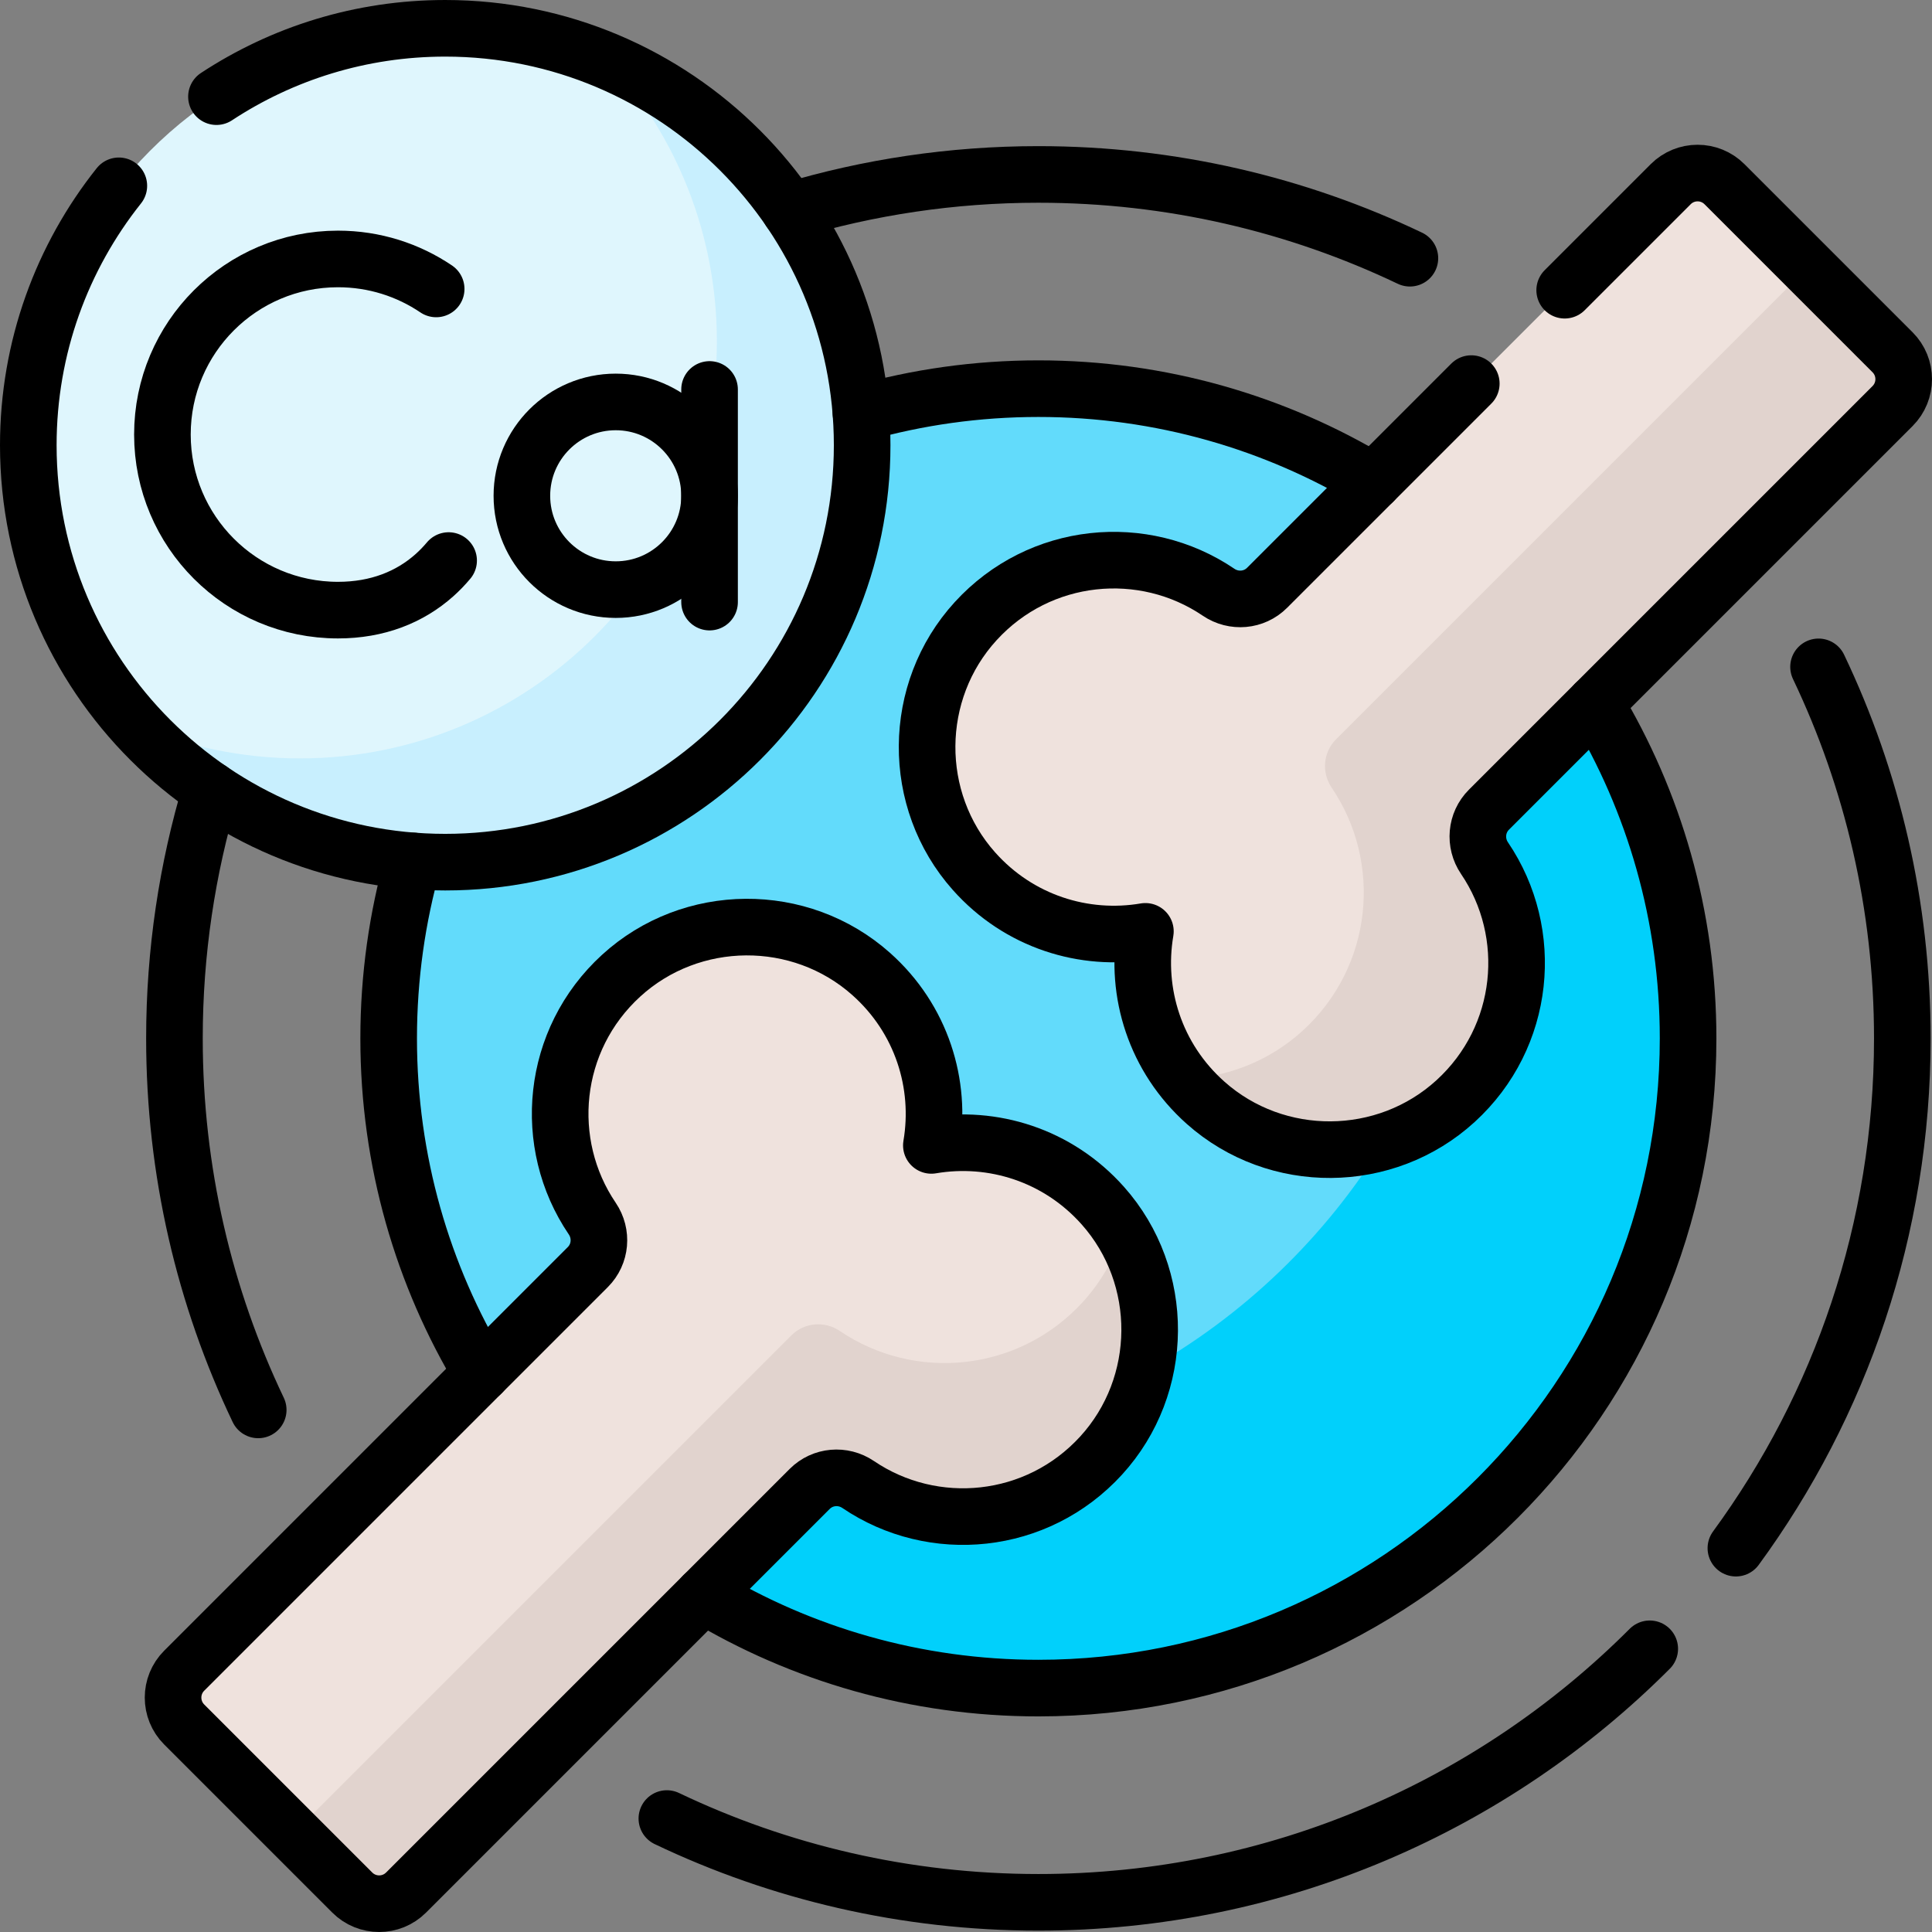
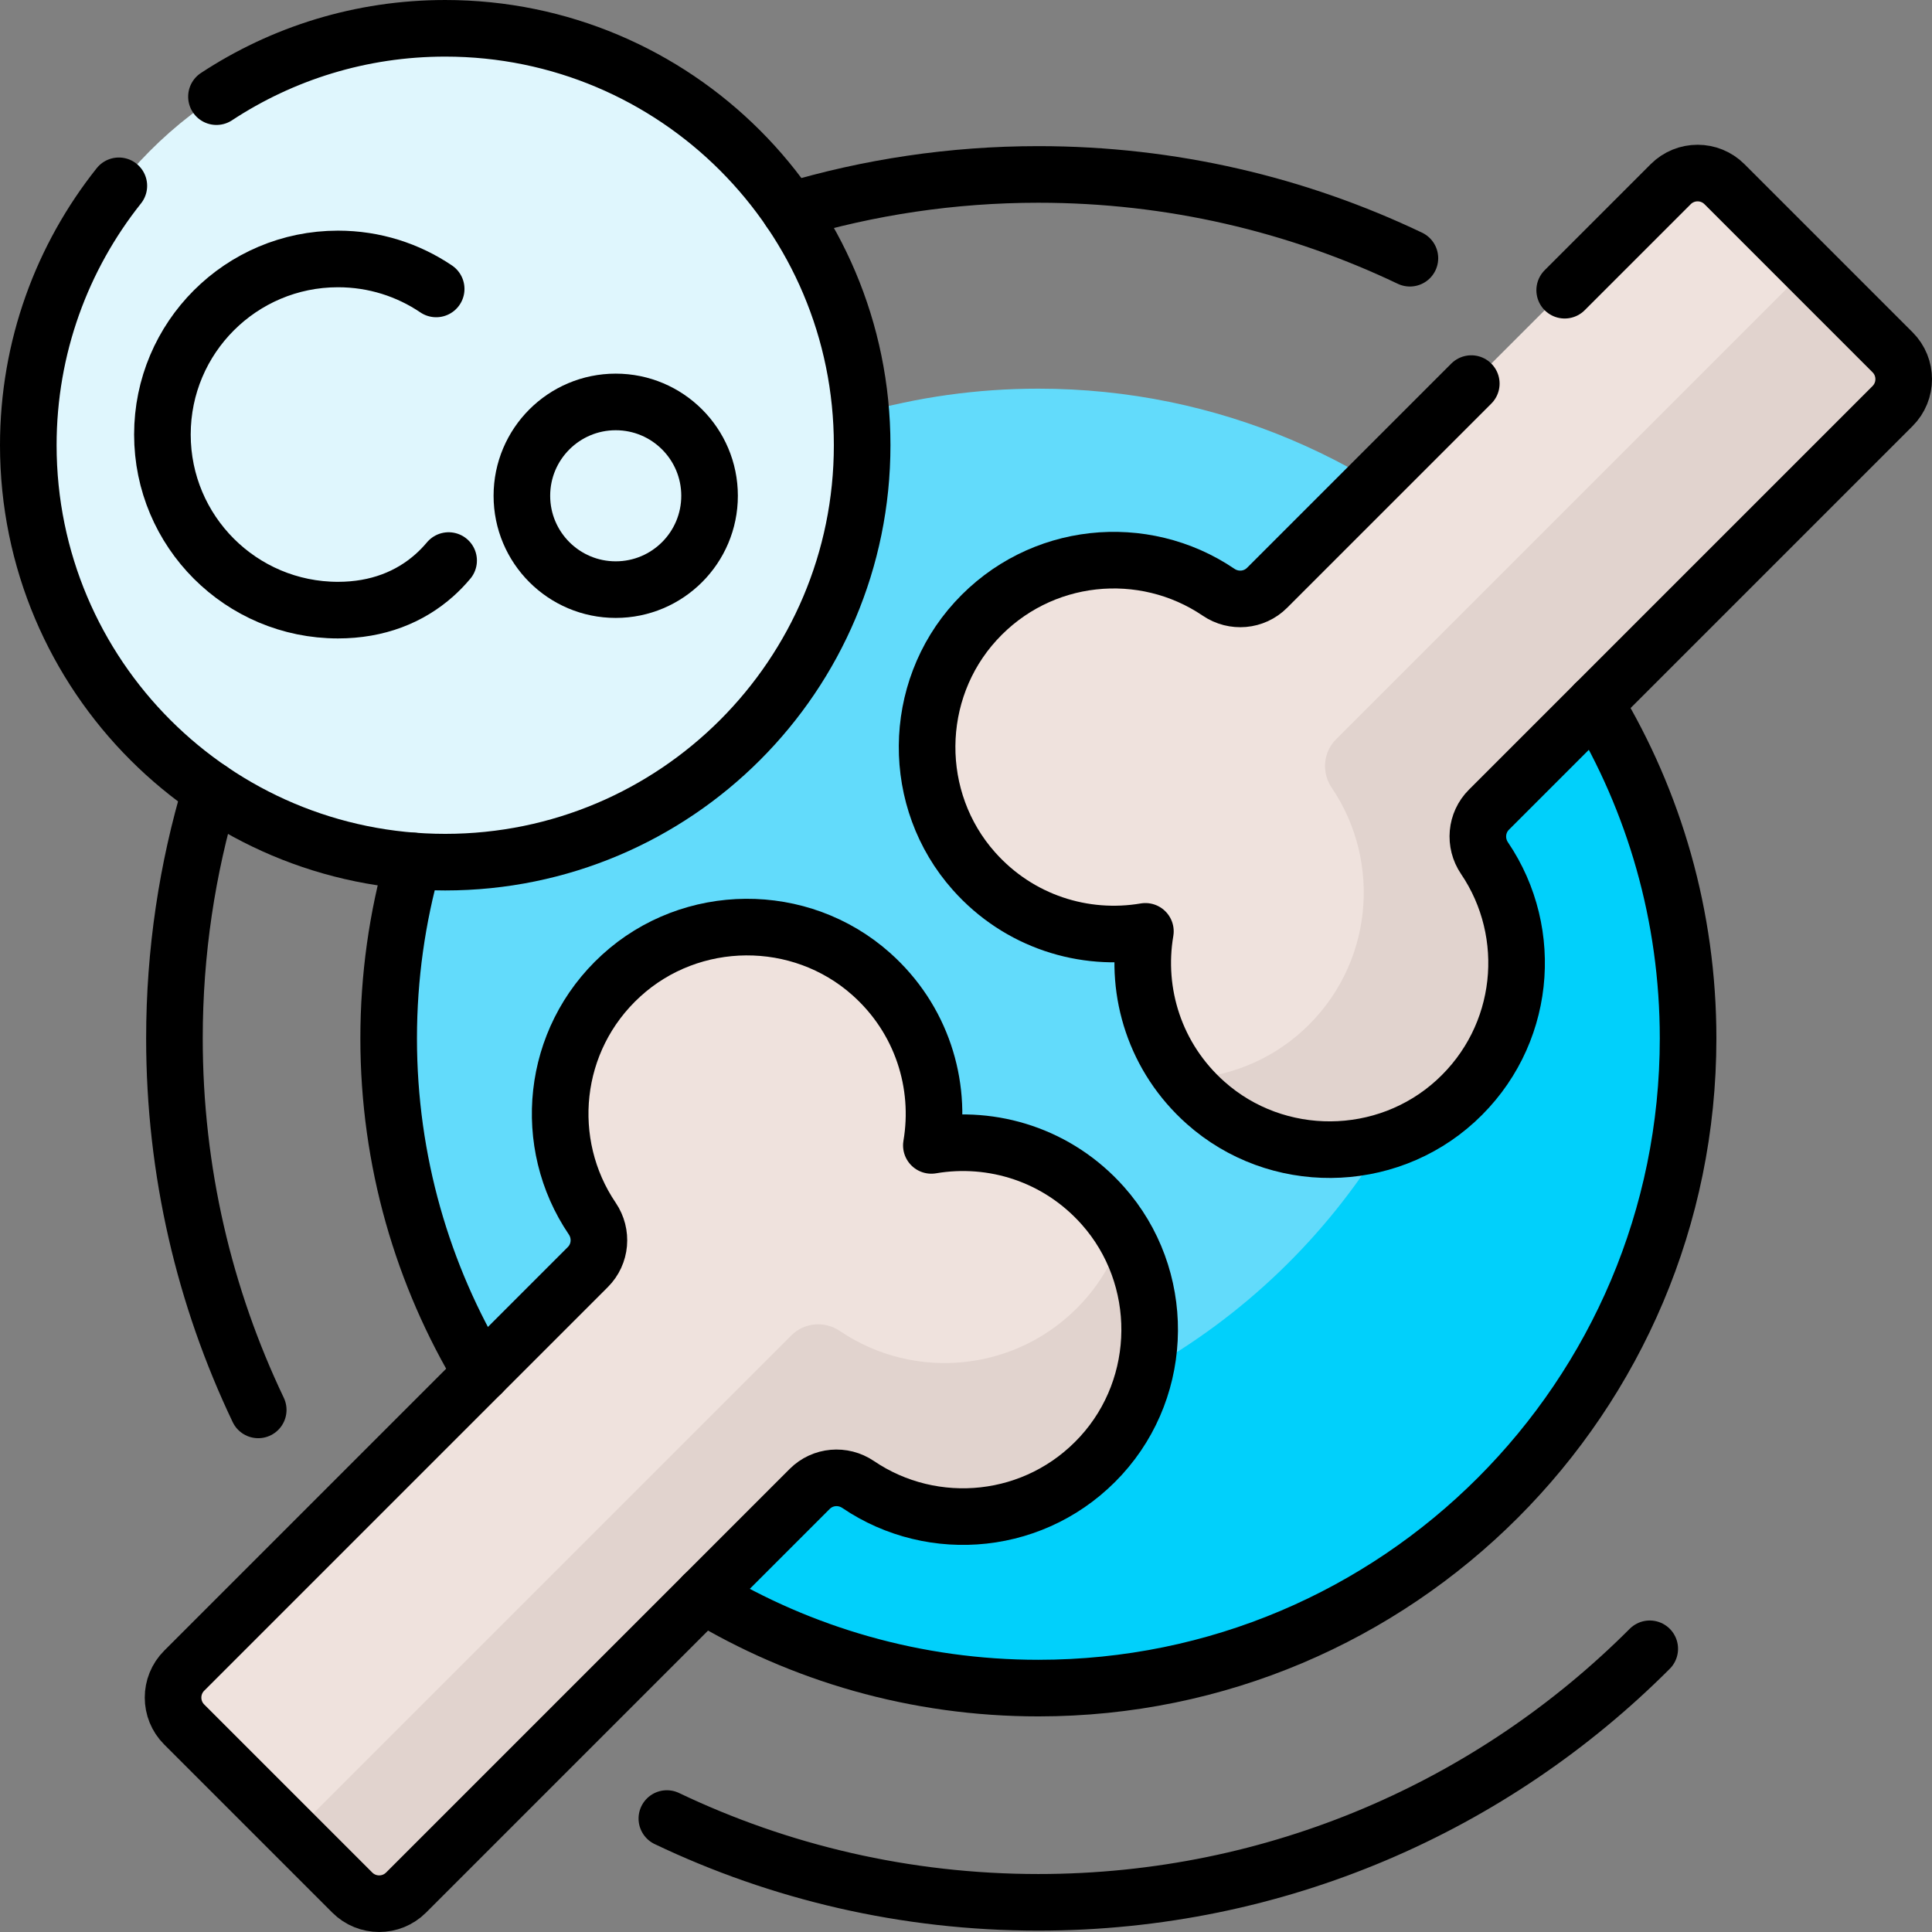
<svg xmlns="http://www.w3.org/2000/svg" version="1.1" id="Capa_1" x="0px" y="0px" viewBox="0 0 512 512" style="enable-background:new 0 0 512 512;" xml:space="preserve">
  <rect x="0" y="0" width="512" height="512" fill="#808080" stroke="none" />
  <g>
    <g>
      <g>
        <g>
          <path style="fill:#62DBFB;" d="M275.181,103c-16.303,0-32.076,2.267-47.023,6.501c0.213,2.802,0.322,5.633,0.322,8.489&#10;&#09;&#09;&#09;&#09;&#09;c0,61.022-49.468,110.49-110.49,110.49c-2.856,0-5.687-0.109-8.489-0.322c-4.234,14.947-6.501,30.72-6.501,47.023&#10;&#09;&#09;&#09;&#09;&#09;c0,95.093,77.088,172.181,172.181,172.181s172.181-77.088,172.181-172.181C447.362,180.088,370.274,103,275.181,103z" />
          <g>
            <path style="fill:#01D0FB;" d="M394.581,214.579c-3.439,3.439-3.899,8.82-1.17,12.845c13.479,19.88,10.936,47.377-7.654,64.369&#10;&#09;&#09;&#09;&#09;&#09;&#09;c-5.578,5.099-12.084,8.675-18.963,10.746c-15.495,25.329-37.35,46.341-63.348,60.815c-1.83,8.144-5.711,15.902-11.653,22.402&#10;&#09;&#09;&#09;&#09;&#09;&#09;c-16.991,18.591-44.489,21.135-64.37,7.655c-4.025-2.729-9.406-2.269-12.845,1.17l-28.146,28.146&#10;&#09;&#09;&#09;&#09;&#09;&#09;c25.918,15.627,56.276,24.635,88.749,24.635c95.093,0,172.181-77.088,172.181-172.181c0-32.472-9.006-62.832-24.633-88.75&#10;&#09;&#09;&#09;&#09;&#09;&#09;L394.581,214.579z" />
          </g>
          <g>
            <path style="fill:#EFE2DD;" d="M501.547,93.352L457.01,48.816c-3.938-3.938-10.323-3.938-14.261,0L335.784,155.781&#10;&#09;&#09;&#09;&#09;&#09;&#09;c-3.439,3.439-8.82,3.899-12.845,1.17c-19.881-13.48-47.377-10.936-64.369,7.654c-16.99,18.587-17.2,47.442-0.463,66.258&#10;&#09;&#09;&#09;&#09;&#09;&#09;c11.927,13.408,29.234,18.715,45.436,15.957c-2.759,16.201,2.549,33.509,15.957,45.435&#10;&#09;&#09;&#09;&#09;&#09;&#09;c18.816,16.737,47.67,16.527,66.258-0.463c18.589-16.992,21.133-44.488,7.654-64.369c-2.729-4.025-2.269-9.406,1.17-12.845&#10;&#09;&#09;&#09;&#09;&#09;&#09;l106.965-106.965C505.485,103.675,505.485,97.29,501.547,93.352z" />
            <g>
              <path style="fill:#E1D3CE;" d="M479.091,70.897L354.081,195.906c-3.439,3.439-3.899,8.82-1.17,12.845&#10;&#09;&#09;&#09;&#09;&#09;&#09;&#09;c13.479,19.88,10.936,47.377-7.654,64.369c-8.94,8.172-20.256,12.45-31.688,12.839c1.765,2.221,3.727,4.337,5.93,6.296&#10;&#09;&#09;&#09;&#09;&#09;&#09;&#09;c18.816,16.737,47.67,16.527,66.258-0.463c18.589-16.991,21.133-44.488,7.654-64.369c-2.729-4.025-2.269-9.406,1.17-12.845&#10;&#09;&#09;&#09;&#09;&#09;&#09;&#09;l106.965-106.965c3.938-3.938,3.938-10.323,0-14.261L479.091,70.897z" />
            </g>
            <path style="fill:#EFE2DD;" d="M292.255,319.499c-11.927-13.407-29.233-18.715-45.435-15.956&#10;&#09;&#09;&#09;&#09;&#09;&#09;c2.759-16.201-2.549-33.508-15.956-45.435c-18.815-16.737-47.669-16.528-66.257,0.461&#10;&#09;&#09;&#09;&#09;&#09;&#09;c-18.591,16.991-21.135,44.489-7.655,64.37c2.729,4.025,2.269,9.406-1.17,12.845L48.816,442.749&#10;&#09;&#09;&#09;&#09;&#09;&#09;c-3.938,3.938-3.938,10.323,0,14.261l44.536,44.536c3.938,3.938,10.323,3.938,14.261,0l106.965-106.965&#10;&#09;&#09;&#09;&#09;&#09;&#09;c3.439-3.439,8.82-3.899,12.845-1.17c19.881,13.48,47.379,10.936,64.37-7.655C308.783,367.168,308.992,338.314,292.255,319.499&#10;&#09;&#09;&#09;&#09;&#09;&#09;z" />
            <g>
              <path style="fill:#E1D3CE;" d="M297.515,326.631c-2.094,6.683-5.616,13-10.584,18.435&#10;&#09;&#09;&#09;&#09;&#09;&#09;&#09;c-16.991,18.591-44.489,21.135-64.37,7.655c-4.025-2.729-9.406-2.269-12.845,1.17L77.707,485.901l15.646,15.646&#10;&#09;&#09;&#09;&#09;&#09;&#09;&#09;c3.938,3.938,10.323,3.938,14.261,0l106.965-106.965c3.439-3.439,8.82-3.899,12.845-1.17&#10;&#09;&#09;&#09;&#09;&#09;&#09;&#09;c19.881,13.48,47.379,10.936,64.37-7.655C306.755,369.386,308.696,345.057,297.515,326.631z" />
            </g>
          </g>
        </g>
        <g>
          <circle style="fill:#DFF6FD;" cx="117.99" cy="117.99" r="110.49" />
-           <path style="fill:#C8EFFE;" d="M161.43,16.372c17.742,19.602,28.55,45.597,28.55,74.118c0,61.022-49.468,110.49-110.49,110.49&#10;&#09;&#09;&#09;&#09;&#09;c-15.423,0-30.105-3.164-43.44-8.872c20.218,22.337,49.439,36.372,81.94,36.372c61.022,0,110.49-49.468,110.49-110.49&#10;&#09;&#09;&#09;&#09;&#09;C228.48,72.391,200.855,33.248,161.43,16.372z" />
        </g>
      </g>
    </g>
    <g>
      <g>
        <path style="fill:none;stroke:#000000;stroke-width:15;stroke-linecap:round;stroke-linejoin:round;stroke-miterlimit:10;" d="&#10;&#09;&#09;&#09;&#09;M373.638,68.43c-29.825-14.229-63.208-22.202-98.457-22.202c-22.883,0-44.975,3.373-65.824,9.621" />
        <path style="fill:none;stroke:#000000;stroke-width:15;stroke-linecap:round;stroke-linejoin:round;stroke-miterlimit:10;" d="&#10;&#09;&#09;&#09;&#09;M55.85,209.357c-6.248,20.849-9.621,42.941-9.621,65.824c0,35.248,7.973,68.631,22.202,98.457" />
        <path style="fill:none;stroke:#000000;stroke-width:15;stroke-linecap:round;stroke-linejoin:round;stroke-miterlimit:10;" d="&#10;&#09;&#09;&#09;&#09;M176.725,481.933c29.825,14.229,63.208,22.202,98.456,22.202c63.288,0,120.576-25.68,162.018-67.186" />
-         <path style="fill:none;stroke:#000000;stroke-width:15;stroke-linecap:round;stroke-linejoin:round;stroke-miterlimit:10;" d="&#10;&#09;&#09;&#09;&#09;M460.027,410.278c27.725-37.87,44.107-84.567,44.107-135.097c0-35.248-7.973-68.631-22.202-98.457" />
      </g>
      <path style="fill:none;stroke:#000000;stroke-width:15;stroke-linecap:round;stroke-linejoin:round;stroke-miterlimit:10;" d="&#10;&#09;&#09;&#09;M186.418,422.742c25.921,15.626,56.291,24.621,88.763,24.621c95.093,0,172.181-77.088,172.181-172.181&#10;&#09;&#09;&#09;c0-32.473-8.995-62.842-24.62-88.763" />
      <path style="fill:none;stroke:#000000;stroke-width:15;stroke-linecap:round;stroke-linejoin:round;stroke-miterlimit:10;" d="&#10;&#09;&#09;&#09;M109.501,228.158c-4.234,14.947-6.501,30.72-6.501,47.023c0,32.473,8.995,62.843,24.62,88.763" />
-       <path style="fill:none;stroke:#000000;stroke-width:15;stroke-linecap:round;stroke-linejoin:round;stroke-miterlimit:10;" d="&#10;&#09;&#09;&#09;M363.945,127.62C338.024,111.995,307.654,103,275.181,103c-16.303,0-32.076,2.267-47.023,6.501" />
      <path style="fill:none;stroke:#000000;stroke-width:15;stroke-linecap:round;stroke-linejoin:round;stroke-miterlimit:10;" d="&#10;&#09;&#09;&#09;M292.255,319.499c-11.927-13.407-29.233-18.715-45.435-15.956c2.759-16.201-2.549-33.508-15.956-45.435&#10;&#09;&#09;&#09;c-18.815-16.737-47.669-16.528-66.257,0.461c-18.591,16.991-21.135,44.489-7.655,64.37c2.729,4.025,2.269,9.406-1.17,12.845&#10;&#09;&#09;&#09;L48.816,442.749c-3.938,3.938-3.938,10.323,0,14.261l44.536,44.536c3.938,3.938,10.323,3.938,14.261,0l106.965-106.965&#10;&#09;&#09;&#09;c3.439-3.439,8.82-3.899,12.845-1.17c19.881,13.48,47.379,10.936,64.37-7.655C308.783,367.168,308.992,338.314,292.255,319.499z" />
      <g>
        <g>
          <path style="fill:none;stroke:#000000;stroke-width:15;stroke-linecap:round;stroke-linejoin:round;stroke-miterlimit:10;" d="&#10;&#09;&#09;&#09;&#09;&#09;M115.591,76.571c-7.427-5.017-16.38-7.947-26.017-7.947c-25.699,0-46.533,20.833-46.533,46.533s20.833,46.533,46.533,46.533&#10;&#09;&#09;&#09;&#09;&#09;c10.437,0,19.023-3.436,25.538-9.24c1.348-1.201,2.608-2.503,3.777-3.897" />
        </g>
        <g>
          <circle style="fill:none;stroke:#000000;stroke-width:15;stroke-linecap:round;stroke-linejoin:round;stroke-miterlimit:10;" cx="163.173" cy="131.387" r="24.869" />
-           <line style="fill:none;stroke:#000000;stroke-width:15;stroke-linecap:round;stroke-linejoin:round;stroke-miterlimit:10;" x1="188.041" y1="103.211" x2="188.041" y2="159.563" />
        </g>
      </g>
      <path style="fill:none;stroke:#000000;stroke-width:15;stroke-linecap:round;stroke-linejoin:round;stroke-miterlimit:10;" d="&#10;&#09;&#09;&#09;M389.908,101.657l-54.125,54.124c-3.438,3.439-8.82,3.899-12.845,1.17c-19.881-13.48-47.378-10.936-64.369,7.654&#10;&#09;&#09;&#09;c-16.99,18.588-17.2,47.442-0.463,66.258c11.927,13.408,29.234,18.716,45.436,15.957c-2.759,16.202,2.549,33.509,15.957,45.435&#10;&#09;&#09;&#09;c18.816,16.737,47.67,16.527,66.258-0.463c18.589-16.991,21.133-44.488,7.654-64.369c-2.729-4.025-2.269-9.406,1.17-12.845&#10;&#09;&#09;&#09;l106.965-106.965c3.938-3.938,3.938-10.323,0-14.261L457.01,48.816c-3.938-3.938-10.323-3.938-14.261,0l-28.092,28.092" />
      <path style="fill:none;stroke:#000000;stroke-width:15;stroke-linecap:round;stroke-linejoin:round;stroke-miterlimit:10;" d="&#10;&#09;&#09;&#09;M31.494,49.243C16.478,68.112,7.5,92.001,7.5,117.99c0,61.022,49.468,110.49,110.49,110.49s110.49-49.468,110.49-110.49&#10;&#09;&#09;&#09;c0-61.022-49.468-110.49-110.49-110.49c-22.391,0-43.221,6.667-60.627,18.114" />
    </g>
  </g>
  <g>
</g>
  <g>
</g>
  <g>
</g>
  <g>
</g>
  <g>
</g>
  <g>
</g>
  <g>
</g>
  <g>
</g>
  <g>
</g>
  <g>
</g>
  <g>
</g>
  <g>
</g>
  <g>
</g>
  <g>
</g>
  <g>
</g>
</svg>